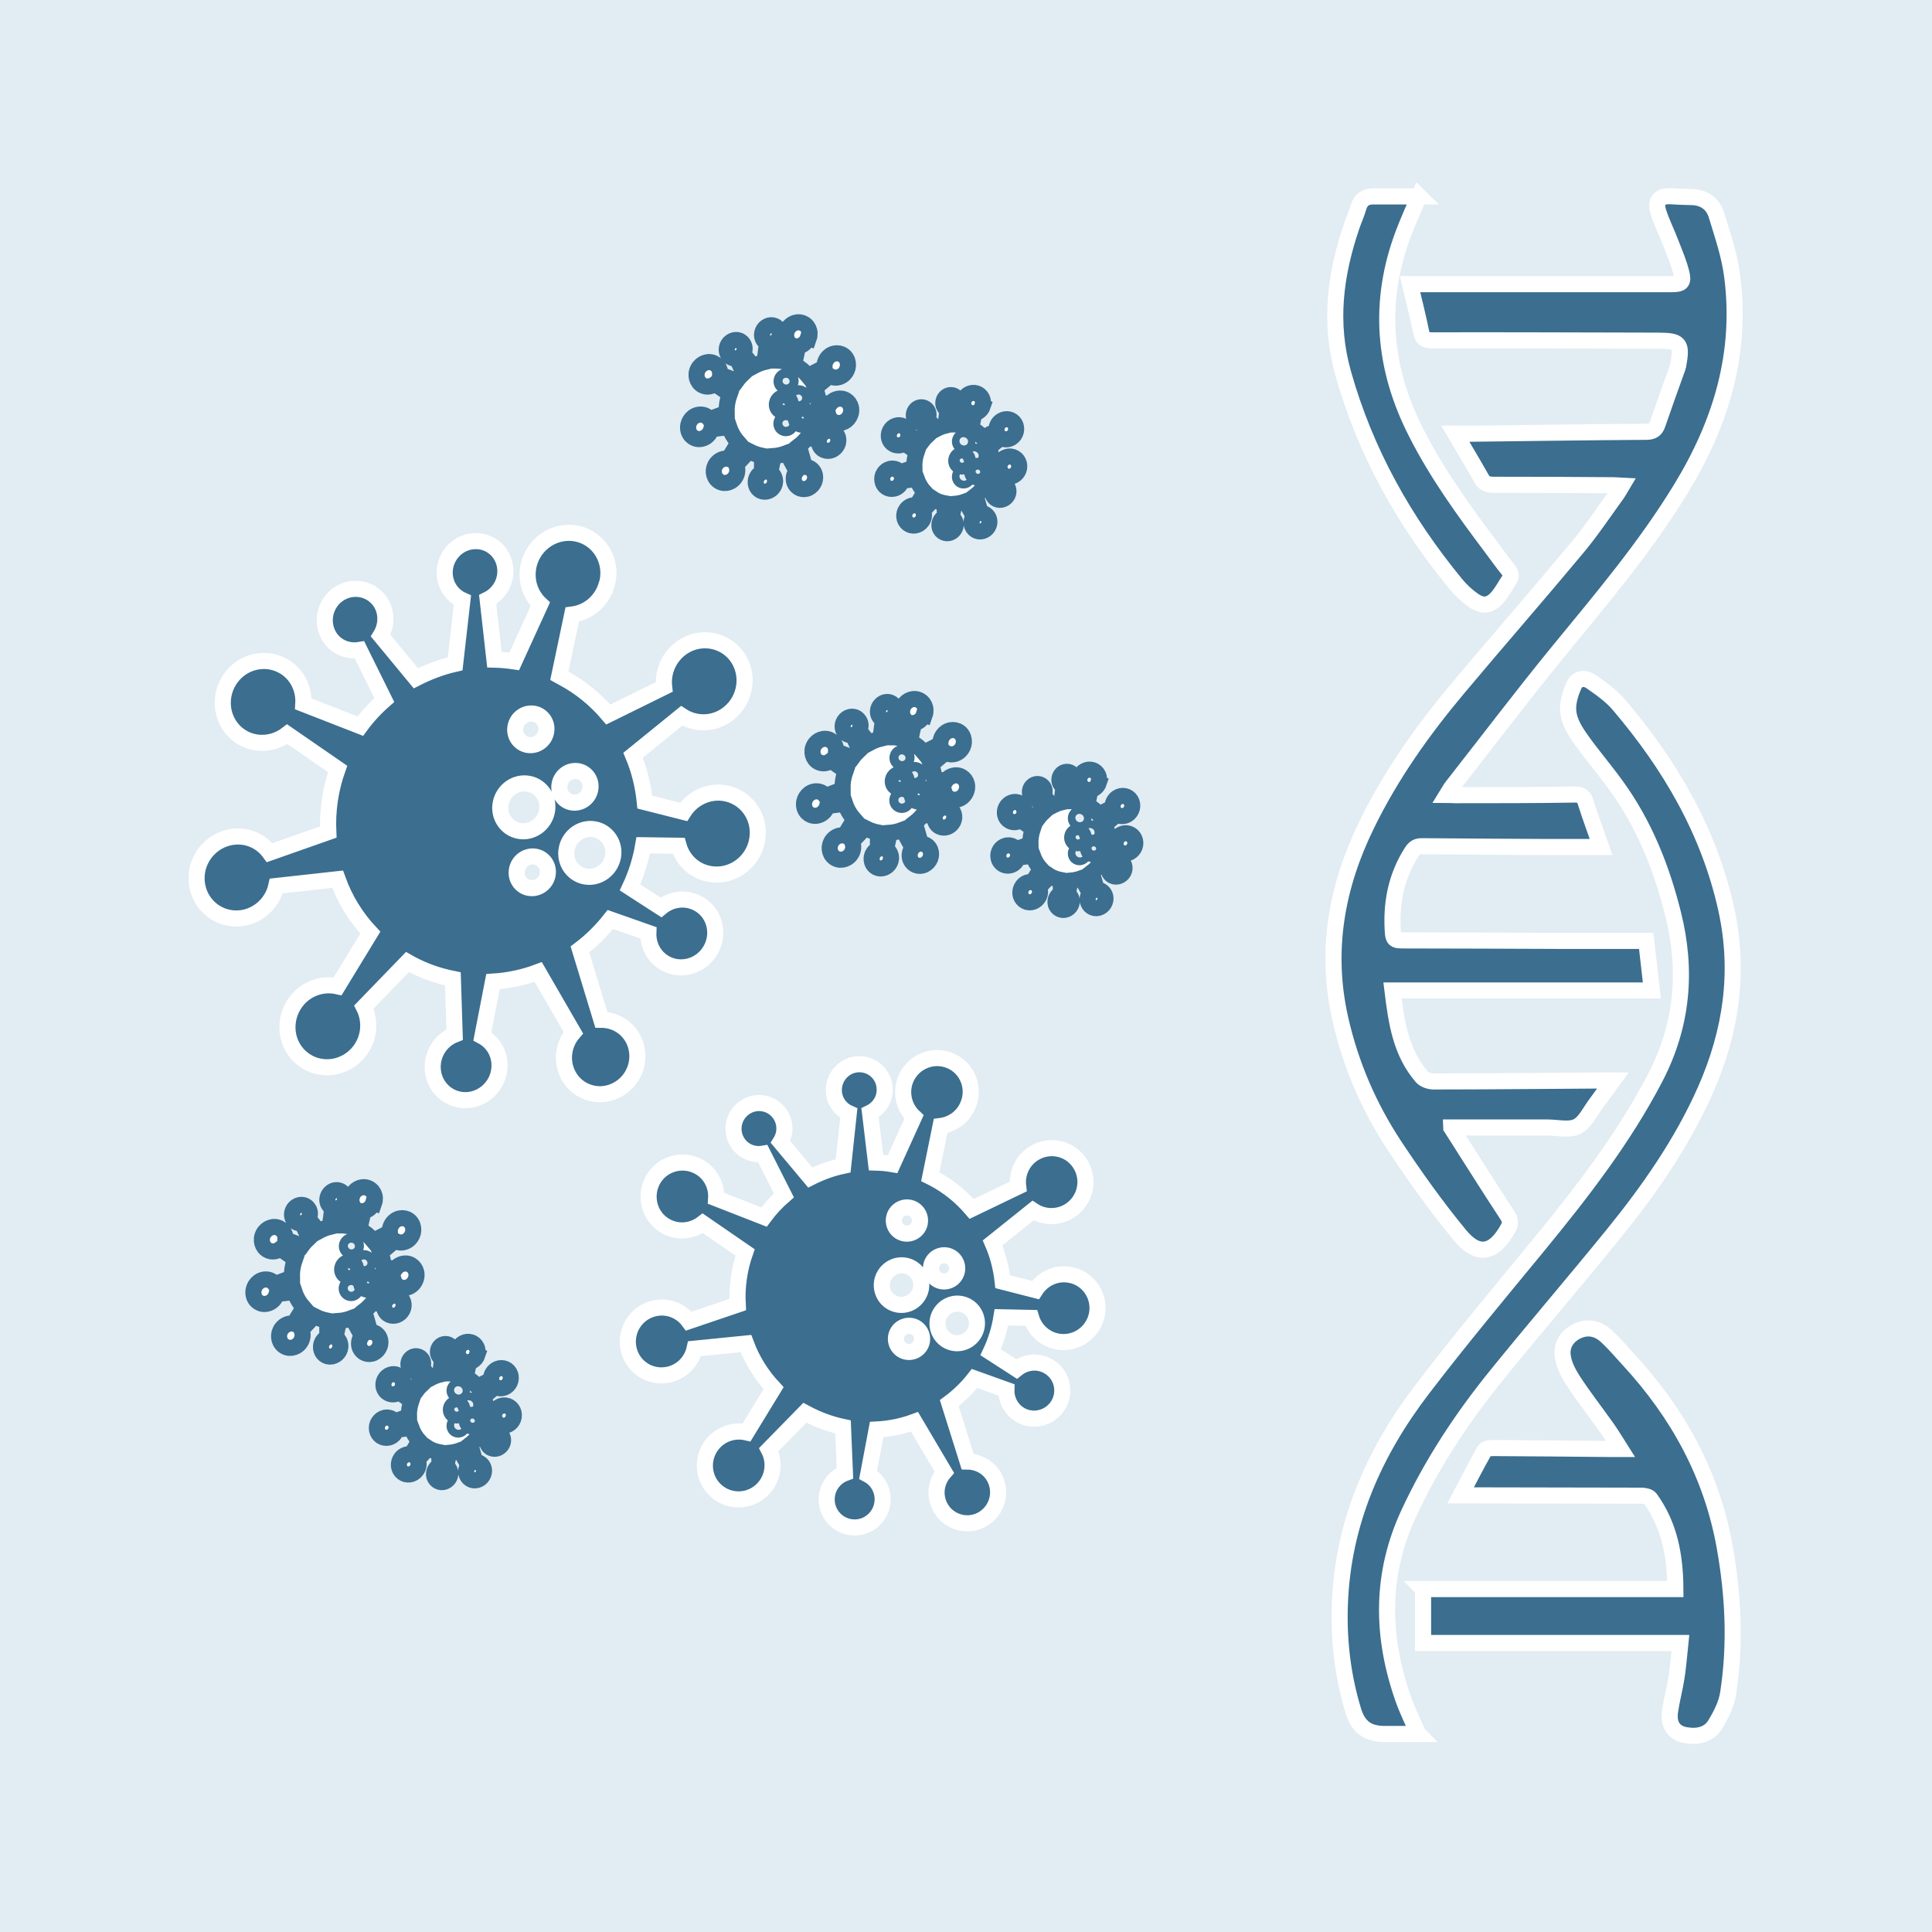
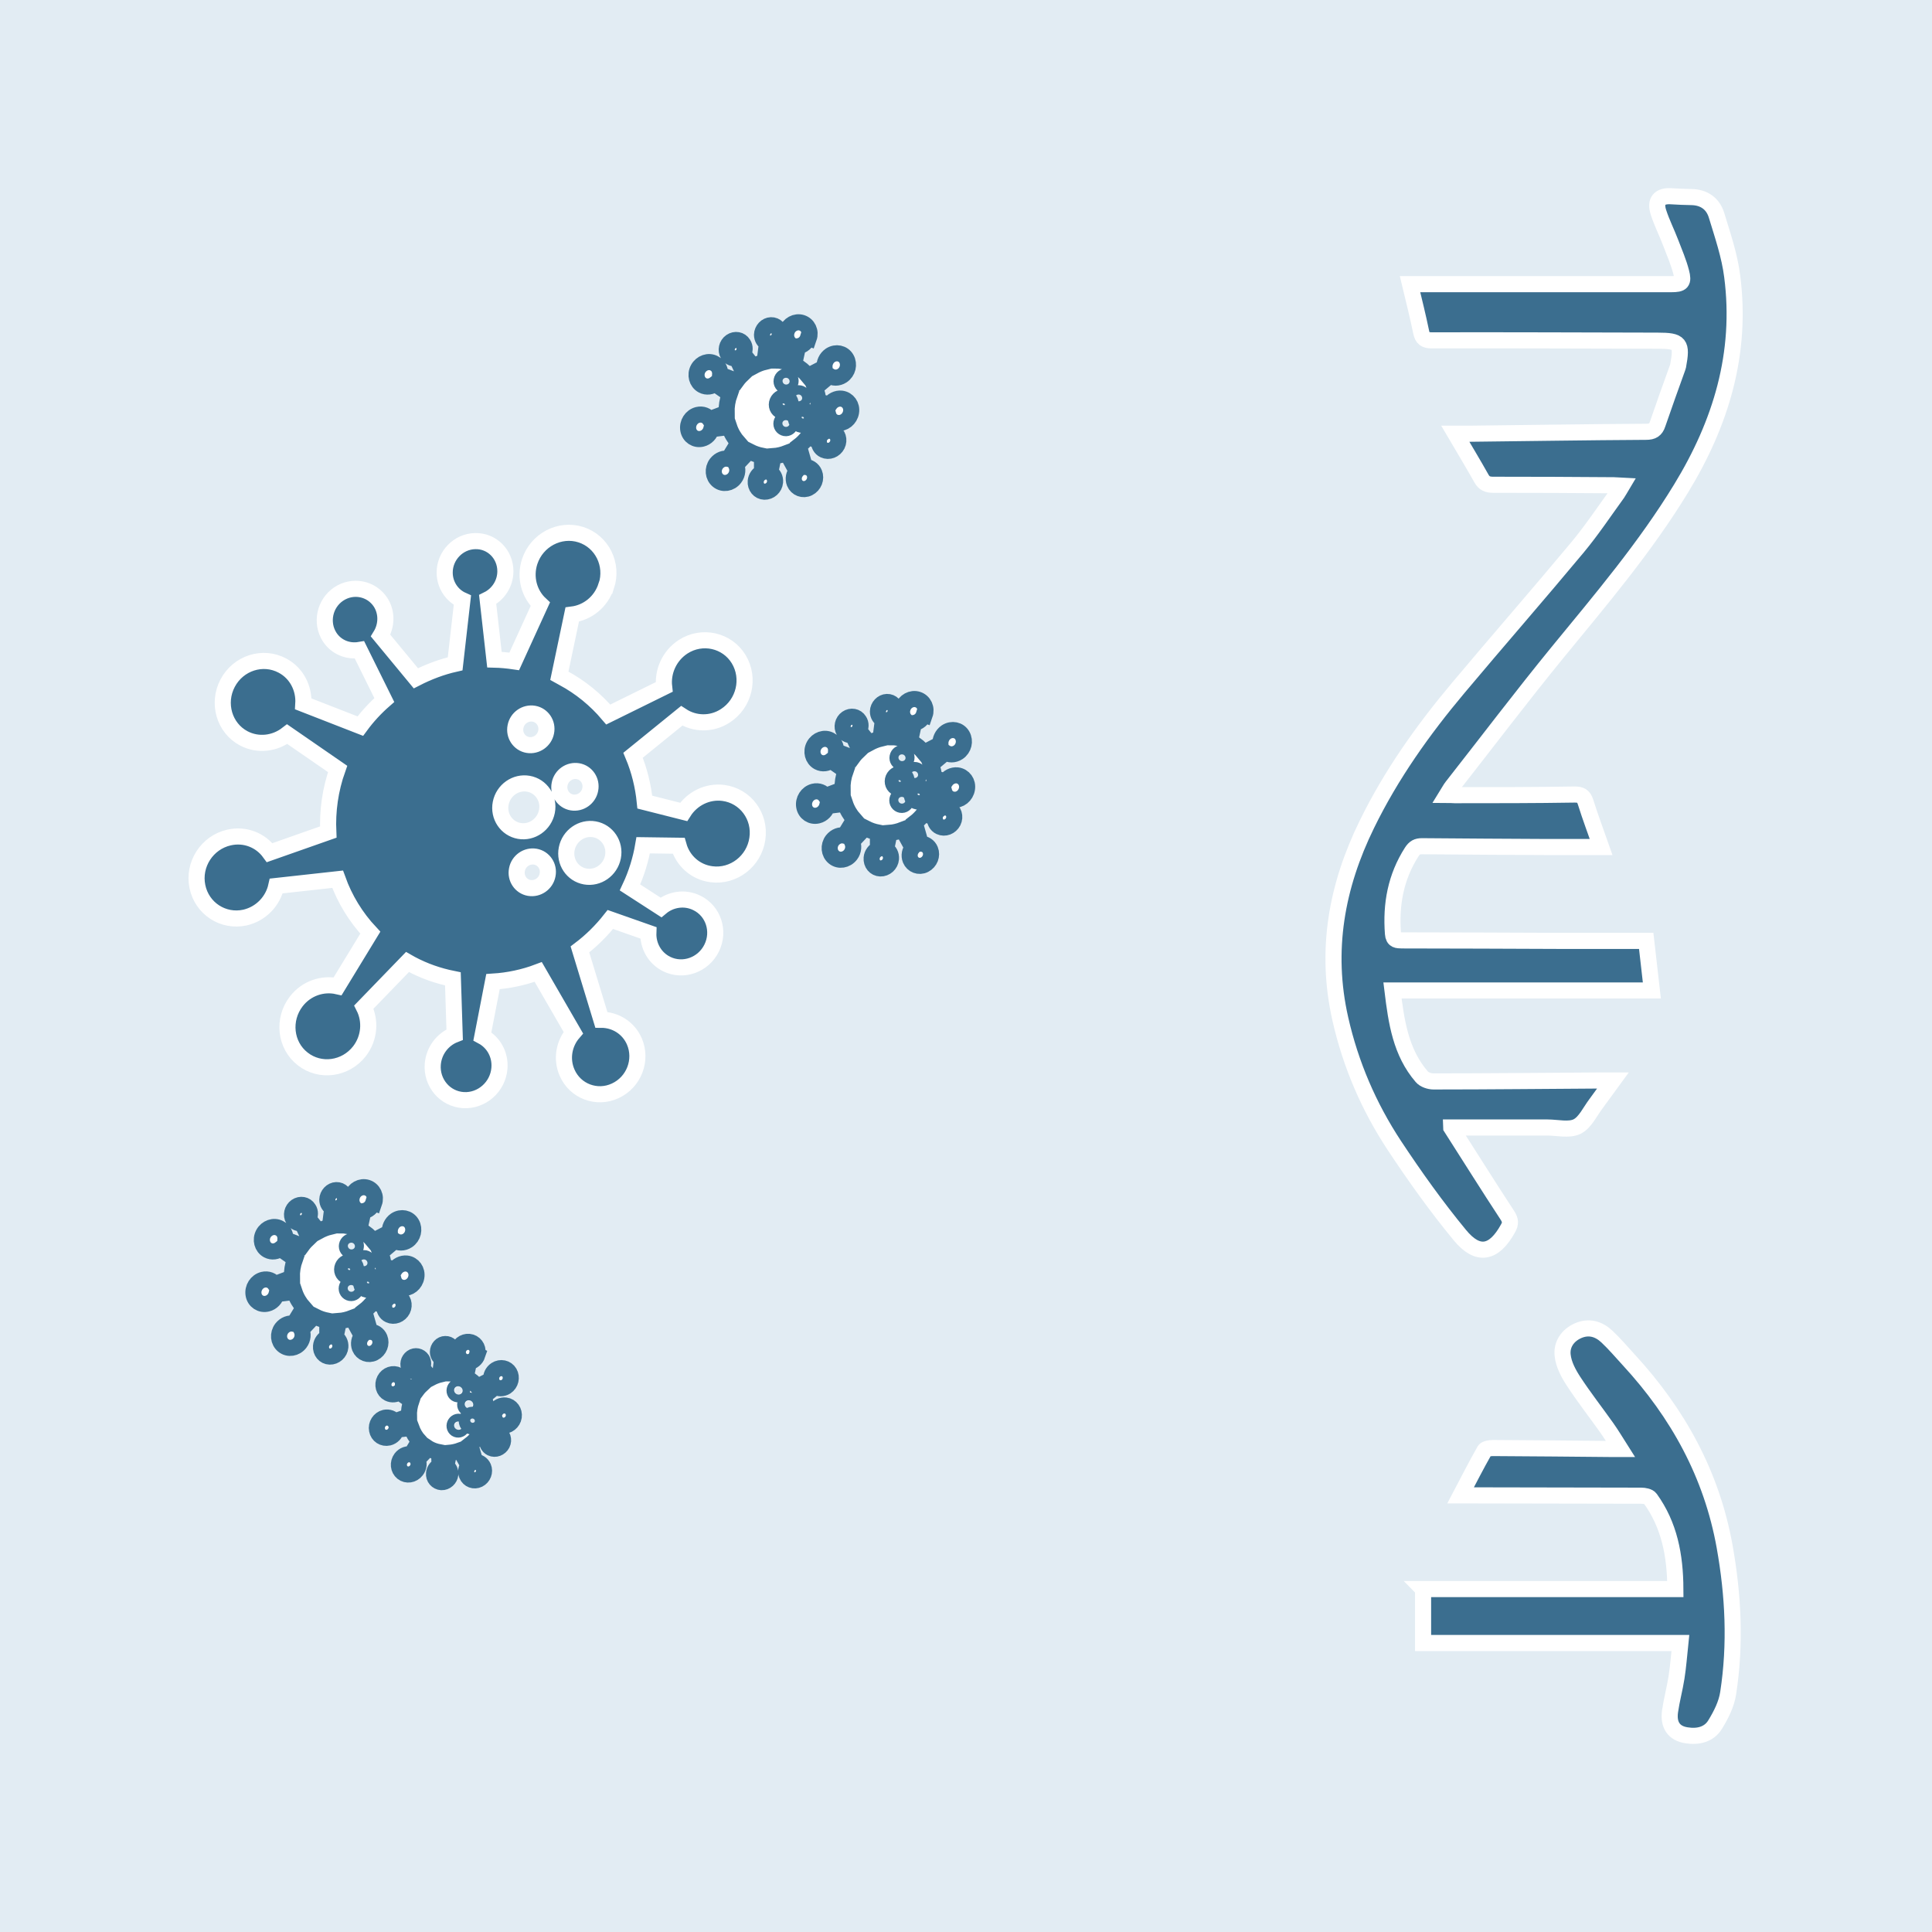
<svg xmlns="http://www.w3.org/2000/svg" viewBox="0 0 120 120">
  <defs>
    <style>
      .cls-1 {
        fill: #fff;
        stroke: #3b6e8f;
      }

      .cls-1, .cls-2 {
        stroke-miterlimit: 10;
        stroke-width: 1px;
      }

      .cls-3 {
        fill: #e2ecf3;
        stroke-width: 0px;
      }

      .cls-2 {
        fill: #3b6e8f;
        stroke: #fff;
      }
    </style>
  </defs>
  <g id="BG">
    <rect class="cls-3" width="120" height="120" />
  </g>
  <g id="Icon">
    <g>
-       <path class="cls-2" d="M60.19,68.47c.36-1.11-.24-2.3-1.34-2.65-1.1-.36-2.29.26-2.65,1.36-.26.81-.01,1.66.57,2.2l-1.33,2.93c-.34-.06-.69-.09-1.03-.1l-.37-3.09c.54-.26.92-.81.91-1.45,0-.88-.72-1.58-1.59-1.57-.87.01-1.57.73-1.57,1.61,0,.64.39,1.19.93,1.43l-.35,3.27c-.71.15-1.39.4-2.04.73l-1.85-2.21c.32-.51.33-1.18-.02-1.71-.48-.73-1.46-.93-2.19-.44-.73.49-.93,1.47-.45,2.2.35.53.97.78,1.56.68l1.31,2.59c-.45.39-.87.84-1.24,1.34l-2.97-1.16c.05-.8-.36-1.59-1.11-1.98-1.02-.54-2.3-.15-2.84.88s-.16,2.31.86,2.85c.75.4,1.63.29,2.26-.2l2.63,1.81c-.37,1.06-.52,2.16-.46,3.24l-3.04,1.03c-.47-.64-1.29-.98-2.12-.8-1.14.25-1.86,1.37-1.62,2.51.24,1.14,1.35,1.86,2.49,1.61.83-.18,1.44-.83,1.61-1.61l3.19-.32c.38,1.02.96,1.96,1.72,2.77l-1.68,2.75c-.77-.18-1.62.09-2.14.76-.72.92-.56,2.25.36,2.96.91.71,2.23.55,2.95-.38.52-.67.58-1.56.21-2.27l2.25-2.3c.06.03.11.07.17.1.71.37,1.44.63,2.19.79l.12,2.87c-.62.23-1.08.81-1.13,1.51-.07.96.65,1.79,1.61,1.86.96.07,1.79-.66,1.86-1.62.05-.7-.32-1.34-.9-1.65l.53-2.81c.8-.04,1.59-.2,2.35-.48l1.85,3.13c-.48.55-.63,1.34-.31,2.05.43.96,1.56,1.39,2.52.96.96-.44,1.4-1.57.97-2.54-.31-.71-1-1.12-1.73-1.13l-1.14-3.63c.58-.43,1.11-.94,1.57-1.53l1.98.71c-.02.66.34,1.3.96,1.61.86.42,1.9.06,2.33-.8.43-.87.07-1.91-.79-2.33-.63-.31-1.35-.2-1.87.22l-1.61-1.04c.33-.7.55-1.43.67-2.17l1.85.04c.23.76.88,1.36,1.72,1.48,1.15.16,2.21-.65,2.38-1.8.16-1.15-.64-2.22-1.78-2.37-.84-.12-1.63.29-2.06.96l-2.03-.52c-.09-.83-.3-1.65-.63-2.41l2.51-2.01c.66.44,1.55.47,2.27.02.98-.62,1.29-1.92.67-2.91-.61-.99-1.91-1.28-2.89-.66-.72.45-1.07,1.27-.97,2.06l-2.89,1.39c-.65-.76-1.45-1.42-2.39-1.91-.06-.03-.12-.06-.18-.09l.64-3.15c.79-.1,1.5-.64,1.76-1.45ZM59.68,80.99c.67.12,1.1.76.98,1.43-.13.67-.77,1.11-1.43.99-.67-.12-1.1-.76-.98-1.43.13-.67.77-1.11,1.43-.99ZM56.22,78.61c.67.12,1.1.76.98,1.43-.13.67-.77,1.11-1.43.99-.67-.12-1.1-.76-.98-1.43.13-.67.77-1.11,1.43-.99ZM56.61,82.36c.44.08.73.5.65.95-.08.44-.51.73-.95.65-.44-.08-.73-.5-.65-.95.08-.44.51-.73.95-.65ZM59.44,78.93c-.08.44-.51.73-.95.65-.44-.08-.73-.5-.65-.95.08-.44.51-.73.95-.65.44.08.73.5.65.95ZM56.18,76.61c-.44-.08-.73-.5-.65-.95.08-.44.51-.73.95-.65.44.08.73.5.65.95-.08.44-.51.73-.95.65Z" />
      <path class="cls-2" d="M37.66,36.4c.44-1.34-.27-2.77-1.58-3.19-1.31-.42-2.74.33-3.18,1.67-.32.98-.03,2.01.66,2.65l-1.62,3.55c-.41-.06-.82-.1-1.23-.11l-.42-3.73c.65-.32,1.1-.99,1.1-1.76,0-1.06-.84-1.9-1.88-1.87-1.04.02-1.89.9-1.89,1.95,0,.77.45,1.43,1.1,1.72l-.45,3.95c-.84.19-1.66.5-2.44.9l-2.19-2.65c.38-.62.41-1.43,0-2.07-.57-.87-1.73-1.1-2.61-.51-.87.59-1.12,1.78-.56,2.66.41.64,1.15.93,1.86.81l1.54,3.11c-.55.48-1.05,1.02-1.49,1.62l-3.54-1.38c.06-.96-.41-1.91-1.3-2.38-1.22-.65-2.74-.16-3.4,1.09s-.21,2.79,1,3.43c.89.47,1.94.33,2.7-.26l3.13,2.16c-.46,1.29-.64,2.62-.58,3.92l-3.64,1.28c-.56-.77-1.53-1.17-2.53-.94-1.36.31-2.24,1.67-1.96,3.04.28,1.37,1.6,2.23,2.96,1.93.99-.23,1.73-1.01,1.94-1.96l3.81-.42c.44,1.23,1.13,2.36,2.03,3.32l-2.03,3.33c-.92-.21-1.94.12-2.57.94-.86,1.12-.69,2.72.4,3.57,1.08.85,2.66.64,3.53-.48.63-.82.7-1.89.27-2.74l2.71-2.8c.07.04.14.08.21.12.84.45,1.72.75,2.61.93l.11,3.46c-.74.29-1.29.99-1.36,1.84-.09,1.16.76,2.16,1.9,2.23,1.14.07,2.15-.82,2.24-1.98.07-.85-.37-1.61-1.06-1.98l.66-3.4c.96-.06,1.91-.26,2.81-.6l2.18,3.77c-.58.67-.76,1.63-.39,2.48.5,1.16,1.85,1.67,3,1.13,1.16-.54,1.68-1.91,1.18-3.07-.37-.85-1.19-1.34-2.05-1.34l-1.33-4.37c.7-.53,1.33-1.15,1.89-1.86l2.36.83c-.03.8.39,1.57,1.14,1.94,1.02.5,2.27.06,2.79-.99.52-1.05.11-2.31-.92-2.81-.75-.37-1.62-.23-2.23.28l-1.92-1.24c.4-.85.67-1.74.82-2.62l2.2.03c.26.92,1.03,1.64,2.04,1.77,1.37.18,2.65-.81,2.85-2.2.21-1.39-.74-2.67-2.11-2.85-1-.13-1.95.36-2.47,1.18l-2.41-.61c-.1-1-.34-1.98-.73-2.91l3.02-2.45c.79.52,1.85.56,2.71,0,1.18-.76,1.55-2.33.83-3.52-.72-1.18-2.27-1.53-3.45-.77-.86.56-1.29,1.55-1.18,2.5l-3.47,1.71c-.77-.91-1.72-1.7-2.83-2.29-.07-.04-.14-.07-.21-.11l.8-3.81c.95-.12,1.79-.78,2.11-1.77ZM36.92,51.51c.79.14,1.31.91,1.15,1.72-.16.81-.93,1.35-1.72,1.21-.79-.14-1.31-.91-1.15-1.72.16-.81.93-1.35,1.72-1.21ZM32.82,48.68c.79.14,1.31.91,1.15,1.72-.16.81-.93,1.35-1.72,1.21-.79-.14-1.31-.91-1.15-1.72.16-.81.93-1.35,1.72-1.21ZM33.25,53.21c.52.09.87.6.76,1.14-.1.53-.61.89-1.14.8-.52-.09-.87-.6-.76-1.14.1-.53.61-.89,1.14-.8ZM36.66,49.04c-.1.53-.61.89-1.14.8-.52-.09-.87-.6-.76-1.14.1-.53.61-.89,1.14-.8.52.09.87.6.76,1.14ZM32.78,46.27c-.52-.09-.87-.6-.76-1.14.1-.53.61-.89,1.14-.8.52.09.87.6.76,1.14-.1.53-.61.89-1.14.8Z" />
-       <path class="cls-1" d="M29.63,84.15c.11-.33-.06-.68-.38-.78-.32-.1-.67.09-.78.42-.08.24-.01.5.16.65l-.4.88c-.1-.01-.2-.02-.3-.02l-.09-.92c.16-.08.27-.25.27-.44,0-.26-.2-.47-.45-.46-.25,0-.46.23-.46.49,0,.19.11.35.26.42l-.12.98c-.21.05-.41.13-.6.23l-.53-.65c.09-.15.1-.35,0-.51-.14-.21-.42-.27-.63-.12-.21.15-.28.44-.14.66.1.16.28.23.45.2l.37.76c-.13.12-.26.25-.37.4l-.86-.33c.02-.24-.1-.47-.31-.59-.3-.16-.67-.03-.83.28s-.06.69.24.84c.22.11.47.08.66-.07l.76.53c-.11.32-.16.65-.15.97l-.89.32c-.13-.19-.37-.28-.61-.23-.33.08-.55.42-.48.76.06.34.38.55.72.47.24-.06.42-.25.48-.49l.93-.11c.11.3.27.58.49.82l-.5.83c-.22-.05-.47.03-.63.24-.21.28-.17.67.09.88.26.21.65.15.86-.13.16-.2.18-.47.07-.68l.67-.7s.03.02.05.03c.2.11.42.18.63.22l.02.85c-.18.07-.32.25-.34.46-.03.29.18.53.46.55.28.01.52-.21.55-.49.02-.21-.09-.4-.25-.49l.17-.84c.23-.02.47-.07.69-.15l.52.92c-.14.17-.19.4-.1.61.12.29.45.41.73.27.28-.14.41-.48.29-.76-.09-.21-.29-.33-.5-.33l-.31-1.08c.17-.13.33-.29.46-.46l.57.2c0,.2.09.39.27.48.25.12.55,0,.68-.25.13-.26.03-.57-.22-.69-.18-.09-.39-.05-.54.07l-.46-.3c.1-.21.17-.43.21-.65h.54c.06.23.25.4.49.43.33.04.65-.21.7-.55s-.17-.66-.51-.7c-.24-.03-.48.09-.61.3l-.59-.14c-.02-.25-.08-.49-.17-.72l.74-.61c.19.13.45.13.66,0,.29-.19.38-.58.21-.87-.17-.29-.55-.37-.84-.18-.21.14-.32.38-.29.62l-.85.43c-.19-.22-.41-.41-.68-.56-.02,0-.03-.02-.05-.03l.2-.94c.23-.03.44-.2.52-.44ZM29.42,87.88c.19.03.32.22.28.42-.04.2-.23.34-.42.3-.19-.03-.32-.22-.28-.42.04-.2.23-.34.42-.3ZM28.43,87.19c.19.03.32.22.28.42-.04.2-.23.34-.42.3-.19-.03-.32-.22-.28-.42.04-.2.23-.34.42-.3ZM28.52,88.31c.13.02.21.15.18.28-.03.13-.15.22-.28.2-.13-.02-.21-.15-.18-.28.03-.13.15-.22.28-.2ZM29.36,87.27c-.03.13-.15.22-.28.2-.13-.02-.21-.15-.18-.28.03-.13.15-.22.28-.2.13.02.21.15.18.28ZM28.42,86.6c-.13-.02-.21-.15-.18-.28.03-.13.15-.22.28-.2.13.02.21.15.18.28-.03.13-.15.22-.28.2Z" />
+       <path class="cls-1" d="M29.63,84.15c.11-.33-.06-.68-.38-.78-.32-.1-.67.09-.78.42-.08.24-.01.5.16.65l-.4.88c-.1-.01-.2-.02-.3-.02l-.09-.92c.16-.08.27-.25.27-.44,0-.26-.2-.47-.45-.46-.25,0-.46.23-.46.49,0,.19.11.35.26.42l-.12.98c-.21.05-.41.13-.6.23l-.53-.65c.09-.15.1-.35,0-.51-.14-.21-.42-.27-.63-.12-.21.15-.28.44-.14.66.1.16.28.23.45.2l.37.76c-.13.12-.26.25-.37.4l-.86-.33c.02-.24-.1-.47-.31-.59-.3-.16-.67-.03-.83.28s-.06.69.24.84c.22.11.47.08.66-.07l.76.53c-.11.32-.16.65-.15.97l-.89.32c-.13-.19-.37-.28-.61-.23-.33.08-.55.42-.48.76.06.34.38.55.72.47.24-.06.42-.25.48-.49l.93-.11c.11.3.27.58.49.82l-.5.83c-.22-.05-.47.03-.63.24-.21.28-.17.67.09.88.26.21.65.15.86-.13.16-.2.18-.47.07-.68l.67-.7s.03.02.05.03c.2.11.42.18.63.22l.02.85c-.18.07-.32.25-.34.46-.03.29.18.53.46.55.28.01.52-.21.55-.49.02-.21-.09-.4-.25-.49l.17-.84c.23-.02.47-.07.69-.15l.52.92c-.14.17-.19.4-.1.61.12.29.45.41.73.27.28-.14.41-.48.29-.76-.09-.21-.29-.33-.5-.33l-.31-1.08c.17-.13.33-.29.46-.46l.57.2c0,.2.09.39.27.48.25.12.55,0,.68-.25.13-.26.03-.57-.22-.69-.18-.09-.39-.05-.54.07l-.46-.3c.1-.21.17-.43.21-.65h.54c.06.23.25.4.49.43.33.04.65-.21.7-.55s-.17-.66-.51-.7c-.24-.03-.48.09-.61.3l-.59-.14c-.02-.25-.08-.49-.17-.72l.74-.61c.19.13.45.13.66,0,.29-.19.38-.58.21-.87-.17-.29-.55-.37-.84-.18-.21.14-.32.38-.29.62l-.85.43c-.19-.22-.41-.41-.68-.56-.02,0-.03-.02-.05-.03l.2-.94c.23-.03.44-.2.52-.44ZM29.42,87.88c.19.03.32.22.28.42-.04.2-.23.34-.42.3-.19-.03-.32-.22-.28-.42.04-.2.23-.34.42-.3ZM28.43,87.19ZM28.52,88.31c.13.02.21.15.18.28-.03.13-.15.22-.28.2-.13-.02-.21-.15-.18-.28.03-.13.15-.22.28-.2ZM29.36,87.27c-.03.13-.15.22-.28.2-.13-.02-.21-.15-.18-.28.03-.13.15-.22.28-.2.13.02.21.15.18.28ZM28.42,86.6c-.13-.02-.21-.15-.18-.28.03-.13.15-.22.28-.2.13.02.21.15.18.28-.03.13-.15.22-.28.2Z" />
      <path class="cls-1" d="M23.24,74.71c.14-.4-.06-.82-.44-.94-.38-.12-.8.11-.93.51-.1.29-.02.6.18.79l-.49,1.07c-.12-.02-.24-.03-.36-.03l-.1-1.11c.19-.1.33-.3.33-.53,0-.31-.24-.56-.54-.55-.3.01-.55.28-.56.59,0,.23.12.42.31.51l-.15,1.18c-.25.06-.49.16-.71.28l-.62-.78c.11-.19.13-.43,0-.62-.16-.26-.5-.32-.76-.14-.26.18-.34.54-.18.8.12.19.33.27.54.23l.43.92c-.16.15-.31.31-.44.49l-1.02-.39c.02-.29-.11-.57-.37-.7-.35-.19-.8-.03-1,.34s-.08.83.27,1.02c.26.14.56.09.79-.09l.9.63c-.14.39-.2.78-.19,1.17l-1.06.4c-.16-.23-.44-.34-.73-.27-.4.1-.66.51-.59.92.07.41.45.66.85.56.29-.07.51-.31.58-.59l1.11-.14c.12.36.32.7.57.98l-.61,1c-.27-.06-.56.05-.75.29-.26.34-.21.81.1,1.06.31.25.77.18,1.03-.16.19-.25.21-.57.09-.82l.8-.85s.04.02.06.03c.24.13.5.21.75.26v1.03c-.2.09-.37.3-.39.55-.03.35.21.64.54.65.33.01.63-.25.66-.6.02-.25-.1-.48-.3-.59l.21-1.02c.28-.02.56-.09.82-.19l.61,1.11c-.17.2-.23.49-.13.74.14.34.53.49.87.32.34-.17.5-.58.36-.92-.1-.25-.34-.39-.59-.39l-.37-1.3c.21-.16.39-.35.56-.56l.68.24c-.01.24.1.47.32.57.3.14.66,0,.82-.31.16-.32.04-.69-.25-.83-.22-.11-.47-.06-.65.1l-.55-.36c.12-.26.2-.52.25-.79h.64c.07.27.29.48.58.51.4.05.77-.25.84-.67s-.2-.79-.6-.84c-.29-.03-.57.12-.73.36l-.7-.17c-.02-.3-.09-.59-.2-.86l.89-.75c.23.15.53.16.79-.01.35-.23.46-.7.26-1.05-.2-.35-.65-.44-1-.21-.25.17-.38.47-.36.75l-1.02.53c-.22-.27-.49-.5-.81-.67-.02-.01-.04-.02-.06-.03l.25-1.14c.28-.04.53-.24.62-.54ZM22.95,79.22c.23.04.38.27.33.51-.05.24-.28.41-.51.37-.23-.04-.38-.27-.33-.51.05-.24.28-.41.51-.37ZM21.77,78.39c.23.04.38.27.33.51-.05.24-.28.41-.51.37-.23-.04-.38-.27-.33-.51.05-.24.28-.41.51-.37ZM21.87,79.74c.15.03.25.17.22.33-.03.16-.18.27-.33.24-.15-.03-.25-.17-.22-.33.03-.16.18-.27.33-.24ZM22.88,78.48c-.03.16-.18.27-.33.24-.15-.03-.25-.17-.22-.33.03-.16.18-.27.33-.24.15.03.25.17.22.33ZM21.77,77.68c-.15-.03-.25-.17-.22-.33.03-.16.18-.27.33-.24.15.03.25.17.22.33-.03.16-.18.27-.33.24Z" />
-       <path class="cls-1" d="M61.02,25.21c.11-.33-.06-.68-.38-.78-.32-.1-.67.09-.78.42-.08.24-.01.5.16.65l-.4.88c-.1-.01-.2-.02-.3-.02l-.09-.92c.16-.08.27-.25.27-.44,0-.26-.2-.47-.45-.46-.25,0-.46.23-.46.49,0,.19.11.35.26.42l-.12.98c-.21.05-.41.13-.6.23l-.53-.65c.09-.15.1-.35,0-.51-.14-.21-.42-.27-.63-.12-.21.15-.28.44-.14.66.1.16.28.23.45.2l.37.76c-.13.12-.26.25-.37.4l-.86-.33c.02-.24-.1-.47-.31-.59-.3-.16-.67-.03-.83.28s-.06.69.24.84c.22.11.47.08.66-.07l.76.53c-.11.32-.16.65-.15.97l-.89.32c-.13-.19-.37-.28-.61-.23-.33.08-.55.42-.48.76.06.34.38.55.72.47.24-.06.42-.25.48-.49l.93-.11c.11.3.27.58.49.82l-.5.83c-.22-.05-.47.03-.63.24-.21.28-.17.67.09.88.26.21.65.15.86-.13.16-.2.18-.47.07-.68l.67-.7s.03.02.05.03c.2.11.42.18.63.22l.02.85c-.18.07-.32.25-.34.46-.03.29.18.53.46.55.28.01.52-.21.55-.49.02-.21-.09-.4-.25-.49l.17-.84c.23-.02.47-.07.69-.15l.52.92c-.14.17-.19.4-.1.61.12.29.45.41.73.27.28-.14.41-.48.29-.76-.09-.21-.29-.33-.5-.33l-.31-1.08c.17-.13.33-.29.46-.46l.57.2c0,.2.09.39.27.48.25.12.55,0,.68-.25.13-.26.03-.57-.22-.69-.18-.09-.39-.05-.54.07l-.46-.3c.1-.21.17-.43.21-.65h.54c.06.23.25.4.49.43.33.04.65-.21.7-.55s-.17-.66-.51-.7c-.24-.03-.48.09-.61.3l-.59-.14c-.02-.25-.08-.49-.17-.72l.74-.61c.19.13.45.13.66,0,.29-.19.38-.58.21-.87-.17-.29-.55-.37-.84-.18-.21.14-.32.38-.29.62l-.85.43c-.19-.22-.41-.41-.68-.56-.02,0-.03-.02-.05-.03l.2-.94c.23-.03.44-.2.52-.44ZM60.81,28.94c.19.03.32.22.28.42-.04.2-.23.34-.42.3-.19-.03-.32-.22-.28-.42.04-.2.23-.34.42-.3ZM59.82,28.25c.19.03.32.22.28.42-.04.2-.23.34-.42.3-.19-.03-.32-.22-.28-.42.04-.2.23-.34.42-.3ZM59.91,29.36c.13.02.21.15.18.28-.03.13-.15.22-.28.2-.13-.02-.21-.15-.18-.28.03-.13.15-.22.28-.2ZM60.75,28.33c-.03.13-.15.22-.28.2-.13-.02-.21-.15-.18-.28.03-.13.15-.22.28-.2.13.02.21.15.18.28ZM59.81,27.65c-.13-.02-.21-.15-.18-.28.03-.13.15-.22.28-.2.13.02.21.15.18.28-.03.13-.15.22-.28.2Z" />
      <path class="cls-1" d="M50.24,20.99c.14-.4-.06-.82-.44-.94-.38-.12-.8.11-.93.51-.1.29-.02.6.18.79l-.49,1.07c-.12-.02-.24-.03-.36-.03l-.1-1.11c.19-.1.33-.3.33-.53,0-.31-.24-.56-.54-.55-.3.01-.55.28-.56.59,0,.23.12.42.31.51l-.15,1.18c-.25.06-.49.16-.71.28l-.62-.78c.11-.19.13-.43,0-.62-.16-.26-.5-.32-.76-.14-.26.18-.34.54-.18.8.12.19.33.27.54.23l.43.92c-.16.15-.31.31-.44.49l-1.02-.39c.02-.29-.11-.57-.37-.7-.35-.19-.8-.03-1,.34s-.08.83.27,1.02c.26.14.56.09.79-.09l.9.63c-.14.39-.2.78-.19,1.17l-1.06.4c-.16-.23-.44-.34-.73-.27-.4.1-.66.51-.59.92.07.41.45.66.85.56.29-.07.51-.31.58-.59l1.11-.14c.12.36.32.7.57.98l-.61,1c-.27-.06-.56.05-.75.29-.26.34-.21.81.1,1.06.31.25.77.18,1.03-.16.19-.25.21-.57.09-.82l.8-.85s.04.02.06.03c.24.13.5.21.75.26v1.03c-.2.09-.37.3-.39.55-.03.35.21.64.54.65.33.01.63-.25.66-.6.02-.25-.1-.48-.3-.59l.21-1.02c.28-.02.56-.09.82-.19l.61,1.11c-.17.2-.23.49-.13.74.14.34.53.49.87.32.34-.17.5-.58.36-.92-.1-.25-.34-.39-.59-.39l-.37-1.3c.21-.16.39-.35.56-.56l.68.24c-.01.24.1.47.32.57.3.14.66,0,.82-.31.16-.32.04-.69-.25-.83-.22-.11-.47-.06-.65.1l-.55-.36c.12-.26.2-.52.25-.79h.64c.07.27.29.48.58.51.4.05.77-.25.84-.67s-.2-.79-.6-.84c-.29-.03-.57.12-.73.36l-.7-.17c-.02-.3-.09-.59-.2-.86l.89-.75c.23.15.53.16.79-.01.35-.23.46-.7.26-1.05-.2-.35-.65-.44-1-.21-.25.17-.38.47-.36.75l-1.02.53c-.22-.27-.49-.5-.81-.67-.02-.01-.04-.02-.06-.03l.25-1.14c.28-.04.53-.24.62-.54ZM49.95,25.5c.23.04.38.27.33.51-.05.24-.28.41-.51.37-.23-.04-.38-.27-.33-.51.05-.24.28-.41.51-.37ZM48.77,24.67c.23.04.38.27.33.51-.05.24-.28.41-.51.37-.23-.04-.38-.27-.33-.51.05-.24.28-.41.51-.37ZM48.87,26.02c.15.03.25.17.22.33-.03.16-.18.27-.33.24-.15-.03-.25-.17-.22-.33.03-.16.18-.27.33-.24ZM49.88,24.76c-.03.16-.18.27-.33.24-.15-.03-.25-.17-.22-.33.03-.16.18-.27.33-.24.15.03.25.17.22.33ZM48.77,23.96c-.15-.03-.25-.17-.22-.33.03-.16.18-.27.33-.24.15.03.25.17.22.33-.03.16-.18.27-.33.24Z" />
-       <path class="cls-1" d="M68.23,48.61c.11-.33-.06-.68-.38-.78-.32-.1-.67.09-.78.42-.08.24-.01.5.16.65l-.4.88c-.1-.01-.2-.02-.3-.02l-.09-.92c.16-.08.27-.25.27-.44,0-.26-.2-.47-.45-.46-.25,0-.46.23-.46.49,0,.19.11.35.26.42l-.12.98c-.21.05-.41.13-.6.23l-.53-.65c.09-.15.1-.35,0-.51-.14-.21-.42-.27-.63-.12-.21.15-.28.44-.14.66.1.16.28.23.45.2l.37.76c-.13.12-.26.25-.37.4l-.86-.33c.02-.24-.1-.47-.31-.59-.3-.16-.67-.03-.83.28s-.06.69.24.84c.22.11.47.08.66-.07l.76.53c-.11.32-.16.65-.15.97l-.89.32c-.13-.19-.37-.28-.61-.23-.33.08-.55.42-.48.76.06.34.38.55.72.47.24-.06.42-.25.48-.49l.93-.11c.11.3.27.58.49.82l-.5.83c-.22-.05-.47.03-.63.24-.21.28-.17.67.09.88.26.21.65.15.86-.13.16-.2.18-.47.07-.68l.67-.7s.03.02.05.03c.2.11.42.18.63.22l.02.85c-.18.07-.32.25-.34.46-.03.29.18.53.46.55.28.01.52-.21.55-.49.02-.21-.09-.4-.25-.49l.17-.84c.23-.02.47-.07.69-.15l.52.92c-.14.17-.19.4-.1.61.12.29.45.41.73.27.28-.14.41-.48.29-.76-.09-.21-.29-.33-.5-.33l-.31-1.08c.17-.13.33-.29.46-.46l.57.2c0,.2.09.39.27.48.25.12.55,0,.68-.25.13-.26.03-.57-.22-.69-.18-.09-.39-.05-.54.07l-.46-.3c.1-.21.17-.43.21-.65h.54c.06.23.25.4.49.43.33.04.65-.21.7-.55s-.17-.66-.51-.7c-.24-.03-.48.09-.61.3l-.59-.14c-.02-.25-.08-.49-.17-.72l.74-.61c.19.13.45.13.66,0,.29-.19.38-.58.21-.87-.17-.29-.55-.37-.84-.18-.21.14-.32.38-.29.62l-.85.43c-.19-.22-.41-.41-.68-.56-.02,0-.03-.02-.05-.03l.2-.94c.23-.03.44-.2.52-.44ZM68.01,52.34c.19.03.32.22.28.42-.04.2-.23.34-.42.3-.19-.03-.32-.22-.28-.42.04-.2.23-.34.42-.3ZM67.02,51.65c.19.03.32.22.28.42-.04.2-.23.34-.42.3-.19-.03-.32-.22-.28-.42.04-.2.23-.34.42-.3ZM67.11,52.76c.13.02.21.15.18.28-.03.13-.15.22-.28.2-.13-.02-.21-.15-.18-.28.03-.13.15-.22.28-.2ZM67.95,51.73c-.03.13-.15.22-.28.2-.13-.02-.21-.15-.18-.28.03-.13.15-.22.28-.2.13.02.21.15.18.28ZM67.01,51.05c-.13-.02-.21-.15-.18-.28.03-.13.15-.22.28-.2.13.02.21.15.18.28-.03.13-.15.22-.28.2Z" />
      <path class="cls-1" d="M57.44,44.39c.14-.4-.06-.82-.44-.94-.38-.12-.8.11-.93.51-.1.29-.02.6.18.79l-.49,1.07c-.12-.02-.24-.03-.36-.03l-.1-1.11c.19-.1.33-.3.33-.53,0-.31-.24-.56-.54-.55-.3.01-.55.28-.56.59,0,.23.12.42.31.51l-.15,1.18c-.25.06-.49.16-.71.28l-.62-.78c.11-.19.13-.43,0-.62-.16-.26-.5-.32-.76-.14-.26.18-.34.54-.18.8.12.19.33.27.54.23l.43.92c-.16.15-.31.31-.44.49l-1.02-.39c.02-.29-.11-.57-.37-.7-.35-.19-.8-.03-1,.34s-.08.83.27,1.02c.26.14.56.09.79-.09l.9.63c-.14.39-.2.78-.19,1.17l-1.06.4c-.16-.23-.44-.34-.73-.27-.4.1-.66.51-.59.92.07.41.45.66.85.56.29-.07.51-.31.58-.59l1.11-.14c.12.36.32.7.57.98l-.61,1c-.27-.06-.56.05-.75.29-.26.34-.21.81.1,1.06.31.25.77.18,1.03-.16.19-.25.21-.57.09-.82l.8-.85s.04.02.06.03c.24.13.5.21.75.26v1.03c-.2.09-.37.3-.39.55-.03.35.21.64.54.65.33.01.63-.25.66-.6.02-.25-.1-.48-.3-.59l.21-1.02c.28-.02.56-.09.82-.19l.61,1.11c-.17.2-.23.49-.13.74.14.34.53.49.87.32.34-.17.5-.58.36-.92-.1-.25-.34-.39-.59-.39l-.37-1.3c.21-.16.39-.35.56-.56l.68.24c-.01.24.1.47.32.57.3.14.66,0,.82-.31.16-.32.04-.69-.25-.83-.22-.11-.47-.06-.65.1l-.55-.36c.12-.26.2-.52.25-.79h.64c.07.27.29.48.58.51.4.05.77-.25.84-.67s-.2-.79-.6-.84c-.29-.03-.57.12-.73.36l-.7-.17c-.02-.3-.09-.59-.2-.86l.89-.75c.23.15.53.16.79-.01.35-.23.46-.7.26-1.05-.2-.35-.65-.44-1-.21-.25.17-.38.47-.36.75l-1.02.53c-.22-.27-.49-.5-.81-.67-.02-.01-.04-.02-.06-.03l.25-1.14c.28-.04.53-.24.62-.54ZM57.15,48.9c.23.04.38.27.33.51-.05.24-.28.41-.51.37-.23-.04-.38-.27-.33-.51.05-.24.28-.41.51-.37ZM55.97,48.07c.23.04.38.27.33.51-.05.24-.28.41-.51.37-.23-.04-.38-.27-.33-.51.05-.24.28-.41.51-.37ZM56.07,49.42c.15.03.25.17.22.33-.03.16-.18.27-.33.24-.15-.03-.25-.17-.22-.33.03-.16.18-.27.33-.24ZM57.08,48.16c-.03.16-.18.27-.33.24-.15-.03-.25-.17-.22-.33.03-.16.18-.27.33-.24.15.03.25.17.22.33ZM55.97,47.35c-.15-.03-.25-.17-.22-.33.03-.16.18-.27.33-.24.15.03.25.17.22.33-.03.16-.18.27-.33.24Z" />
      <path class="cls-2" d="M90.14,70.04c1.19,1.86,2.32,3.67,3.49,5.45.19.3.21.5.04.8-.86,1.57-1.87,1.8-3,.42-1.46-1.77-2.8-3.65-4.07-5.57-1.58-2.4-2.71-5.02-3.35-7.85-.96-4.24-.24-8.24,1.65-12.09,1.51-3.09,3.48-5.86,5.68-8.48,2.45-2.92,4.96-5.79,7.4-8.72.89-1.07,1.66-2.23,2.48-3.36.09-.13.16-.27.28-.47-.21-.01-.35-.03-.49-.03-2.5-.02-5.01-.03-7.51-.03-.33,0-.55-.08-.72-.38-.5-.89-1.03-1.77-1.63-2.79.39,0,.63,0,.86,0,3.66-.04,7.33-.1,10.99-.12.4,0,.6-.12.72-.49.4-1.17.82-2.33,1.24-3.5.01-.03.02-.06.03-.1.26-1.4.13-1.57-1.27-1.57-4.68-.01-9.35-.03-14.03-.02-.41,0-.58-.12-.66-.52-.2-.97-.44-1.93-.69-2.97.22,0,.39,0,.56,0,5.22,0,10.45,0,15.67,0,.65,0,.78-.11.61-.75-.16-.62-.42-1.22-.65-1.82-.24-.63-.55-1.24-.76-1.89-.23-.71.07-1.05.8-1,.41.03.83.04,1.24.05.79.01,1.35.41,1.57,1.14.38,1.25.81,2.5.97,3.78.62,4.79-.7,9.13-3.18,13.19-2.22,3.64-4.96,6.87-7.65,10.15-2.24,2.74-4.38,5.57-6.57,8.36-.11.14-.19.3-.32.51.2,0,.34.02.48.02,2.49,0,4.98,0,7.46-.04.37,0,.55.09.67.46.29.93.63,1.83.97,2.8-1.15,0-2.24,0-3.32,0-2.6-.01-5.21-.03-7.81-.05-.3,0-.46.09-.63.35-1,1.56-1.31,3.26-1.17,5.08.03.43.27.41.56.42,3.27,0,6.53.02,9.8.03,1.61,0,3.22,0,4.83,0,.16,0,.33,0,.54,0,.12,1.03.23,2.03.35,3.08h-16.11c.24,1.96.51,3.84,1.82,5.36.15.18.48.29.73.29,3.48,0,6.97-.04,10.45-.06.19,0,.39,0,.69,0-.39.53-.71.98-1.04,1.43-.38.5-.68,1.18-1.18,1.43-.51.25-1.23.06-1.86.06-1.95,0-3.91,0-5.96,0Z" />
-       <path class="cls-2" d="M88.1,107.7c-.77,0-1.43,0-2.09,0-1.05,0-1.64-.42-1.95-1.43-.66-2.16-.92-4.36-.84-6.62.18-5.06,2.13-9.46,5.15-13.4,2.3-3.01,4.74-5.93,7.15-8.86,2.7-3.29,5.31-6.65,7.29-10.45,1.7-3.27,1.99-6.66,1.11-10.17-.71-2.86-1.79-5.57-3.54-7.98-.68-.94-1.43-1.82-2.11-2.76-.45-.63-.9-1.31-.87-2.12.02-.46.18-.94.37-1.36.21-.44.68-.47,1.03-.23.62.43,1.26.88,1.75,1.45,3.17,3.73,5.6,7.85,6.67,12.7.86,3.91.3,7.62-1.29,11.23-1.46,3.3-3.51,6.23-5.77,9.01-2.38,2.93-4.85,5.8-7.23,8.74-2.13,2.63-3.99,5.45-5.42,8.53-1.78,3.82-1.72,7.68-.34,11.58.13.36.28.71.43,1.05.14.33.3.65.49,1.08Z" />
      <path class="cls-2" d="M88.38,98.7h15.68c-.01-2.09-.37-3.97-1.56-5.62-.09-.13-.37-.18-.56-.18-3.5-.01-7-.01-10.5-.02-.21,0-.43,0-.72,0,.51-.97.98-1.89,1.49-2.79.07-.11.34-.15.52-.15,2.49.01,4.98.04,7.46.06.12,0,.23,0,.46,0-.31-.49-.57-.92-.86-1.33-.68-.96-1.41-1.89-2.05-2.87-.32-.49-.62-1.05-.68-1.61-.08-.67.3-1.25.96-1.54.67-.29,1.28-.11,1.79.37.48.45.91.96,1.36,1.45,3.05,3.31,5.15,7.12,5.95,11.59.54,3.02.69,6.06.22,9.1-.1.68-.44,1.35-.8,1.94-.38.64-1.08.8-1.8.68-.77-.12-1.13-.64-1.01-1.49.1-.7.29-1.39.4-2.09.11-.69.16-1.39.24-2.15h-15.98v-3.34Z" />
-       <path class="cls-2" d="M88.14,12.19c-.34.8-.68,1.54-.97,2.31-1.6,4.24-1.26,8.35.79,12.37,1.3,2.57,2.98,4.88,4.7,7.17.34.45.66.91,1.02,1.35.19.23.2.42.04.66-.23.34-.42.71-.69,1.03-.47.55-.93.62-1.53.2-.4-.28-.77-.63-1.08-1.01-3.2-3.89-5.61-8.18-6.99-13.07-.89-3.15-.5-6.14.52-9.14.13-.39.31-.77.42-1.16.13-.47.42-.69.89-.7.95,0,1.91,0,2.89,0Z" />
    </g>
  </g>
</svg>